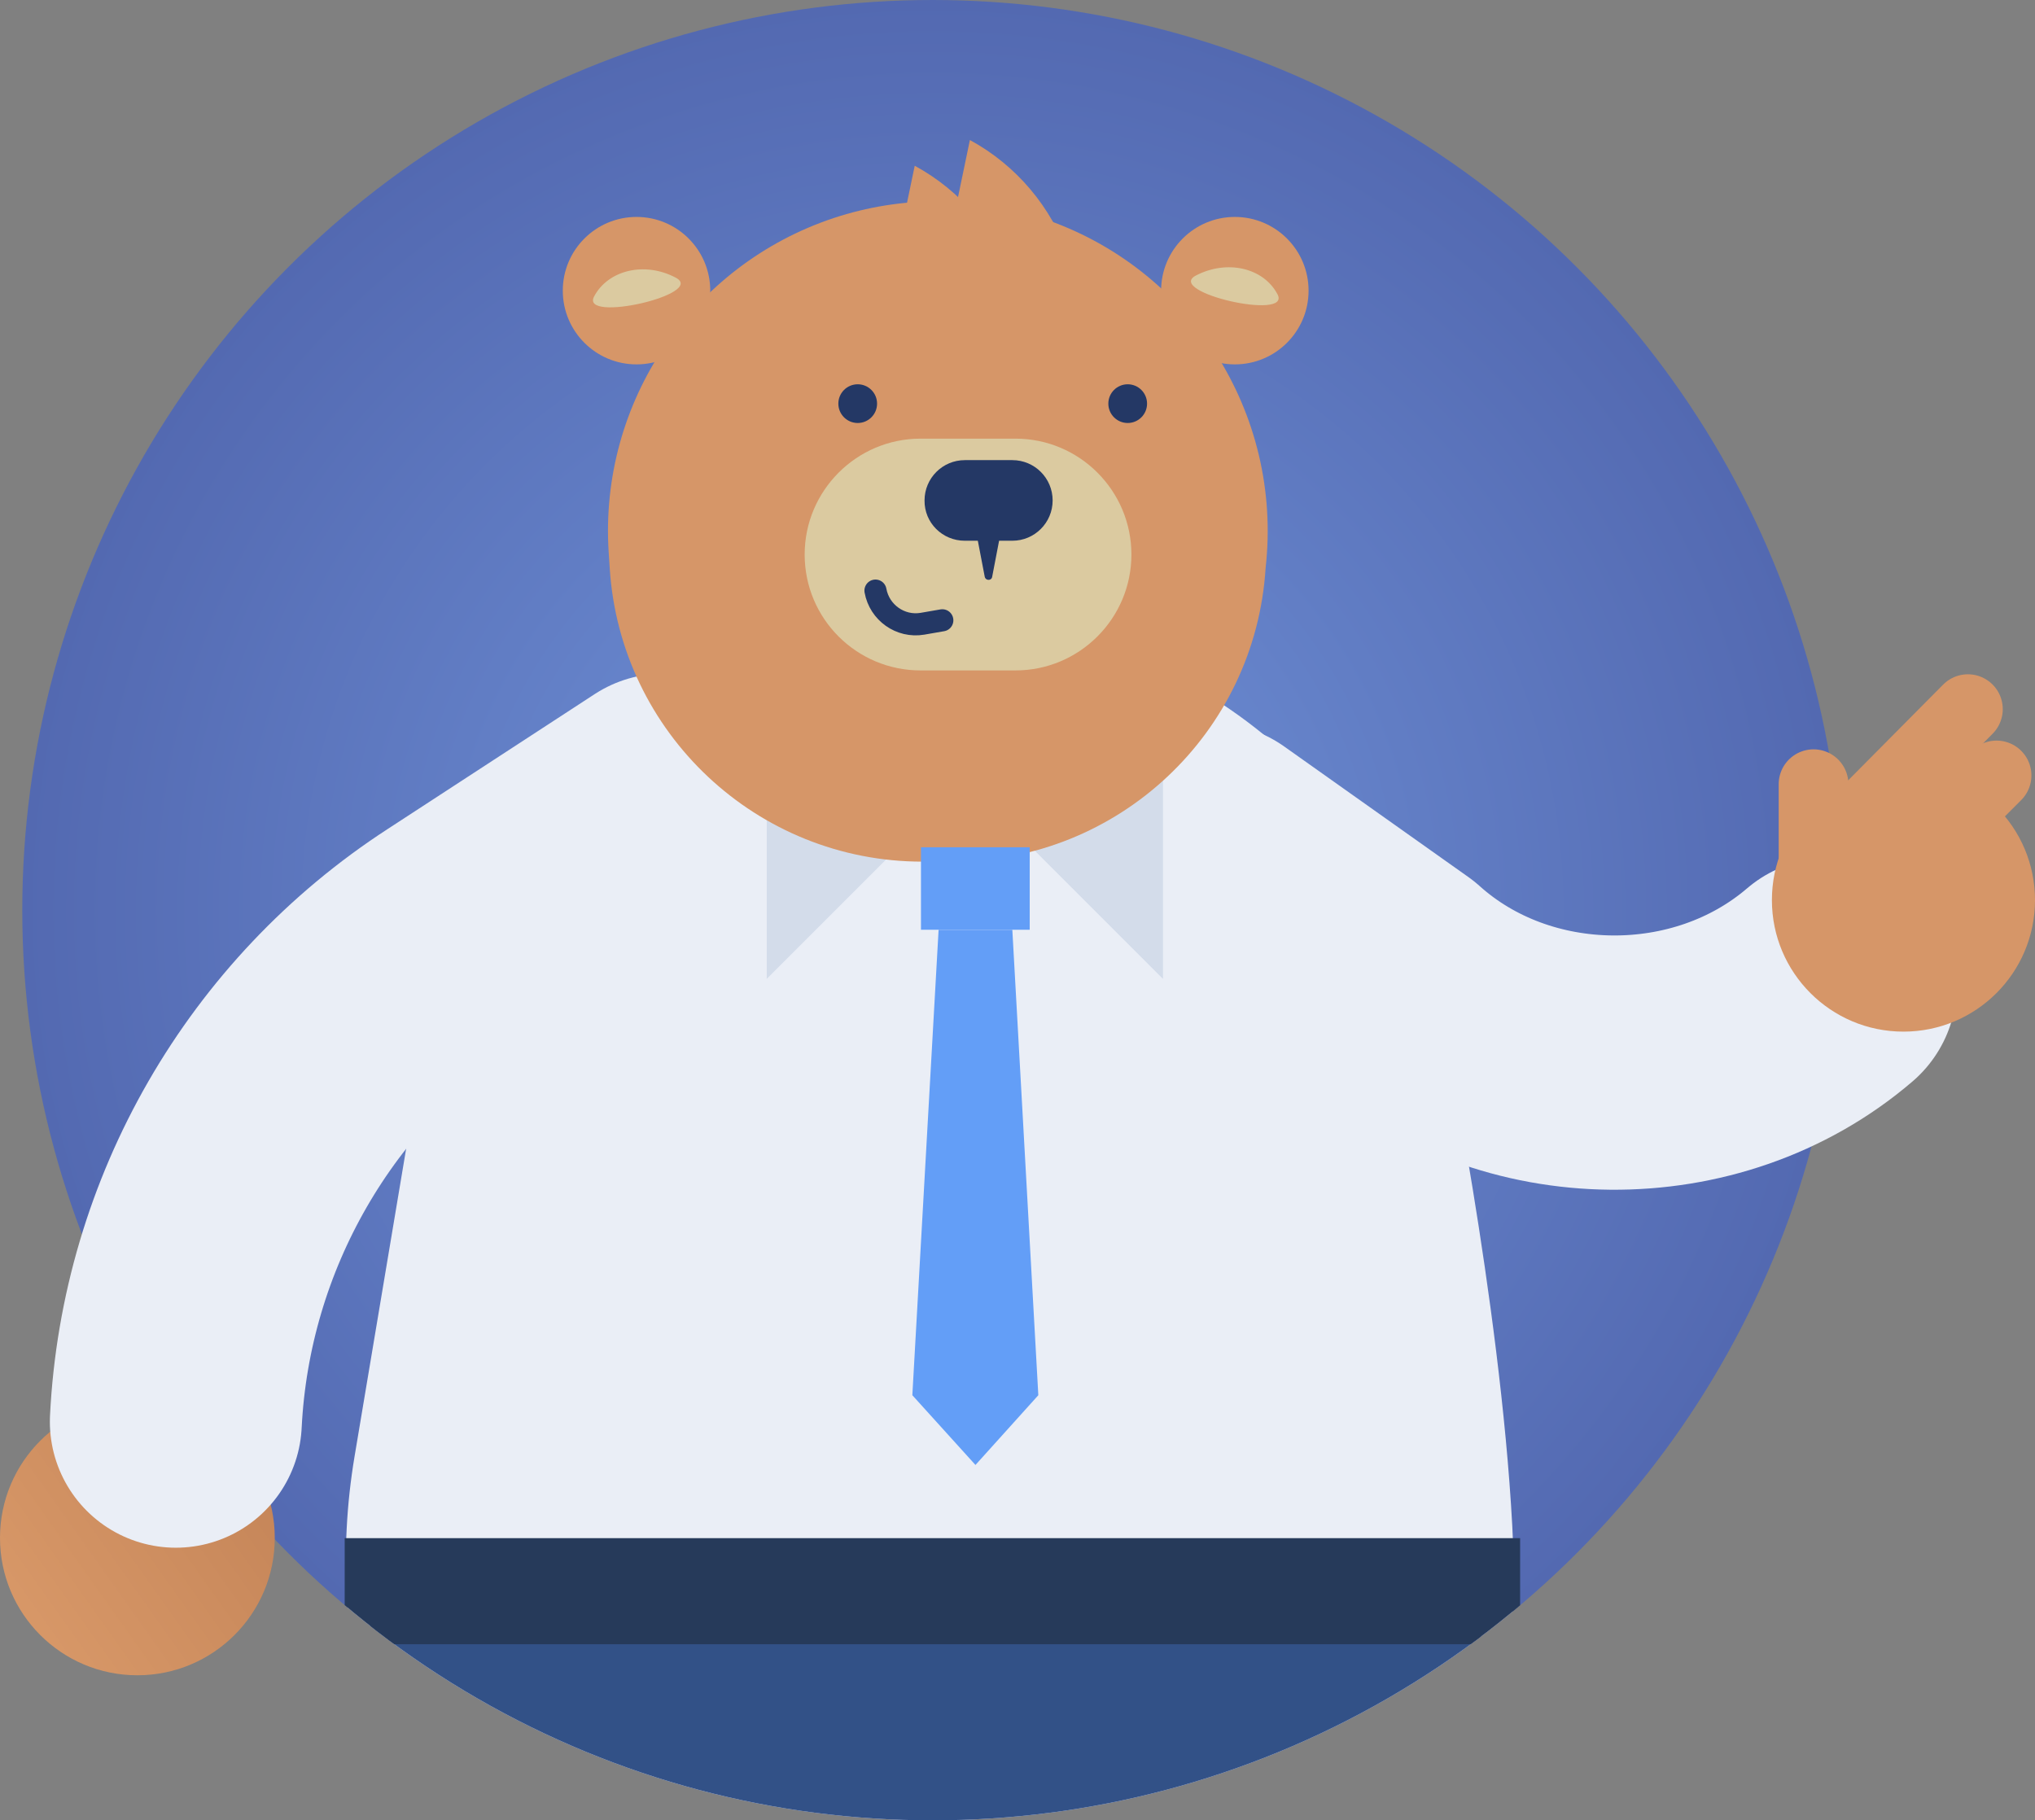
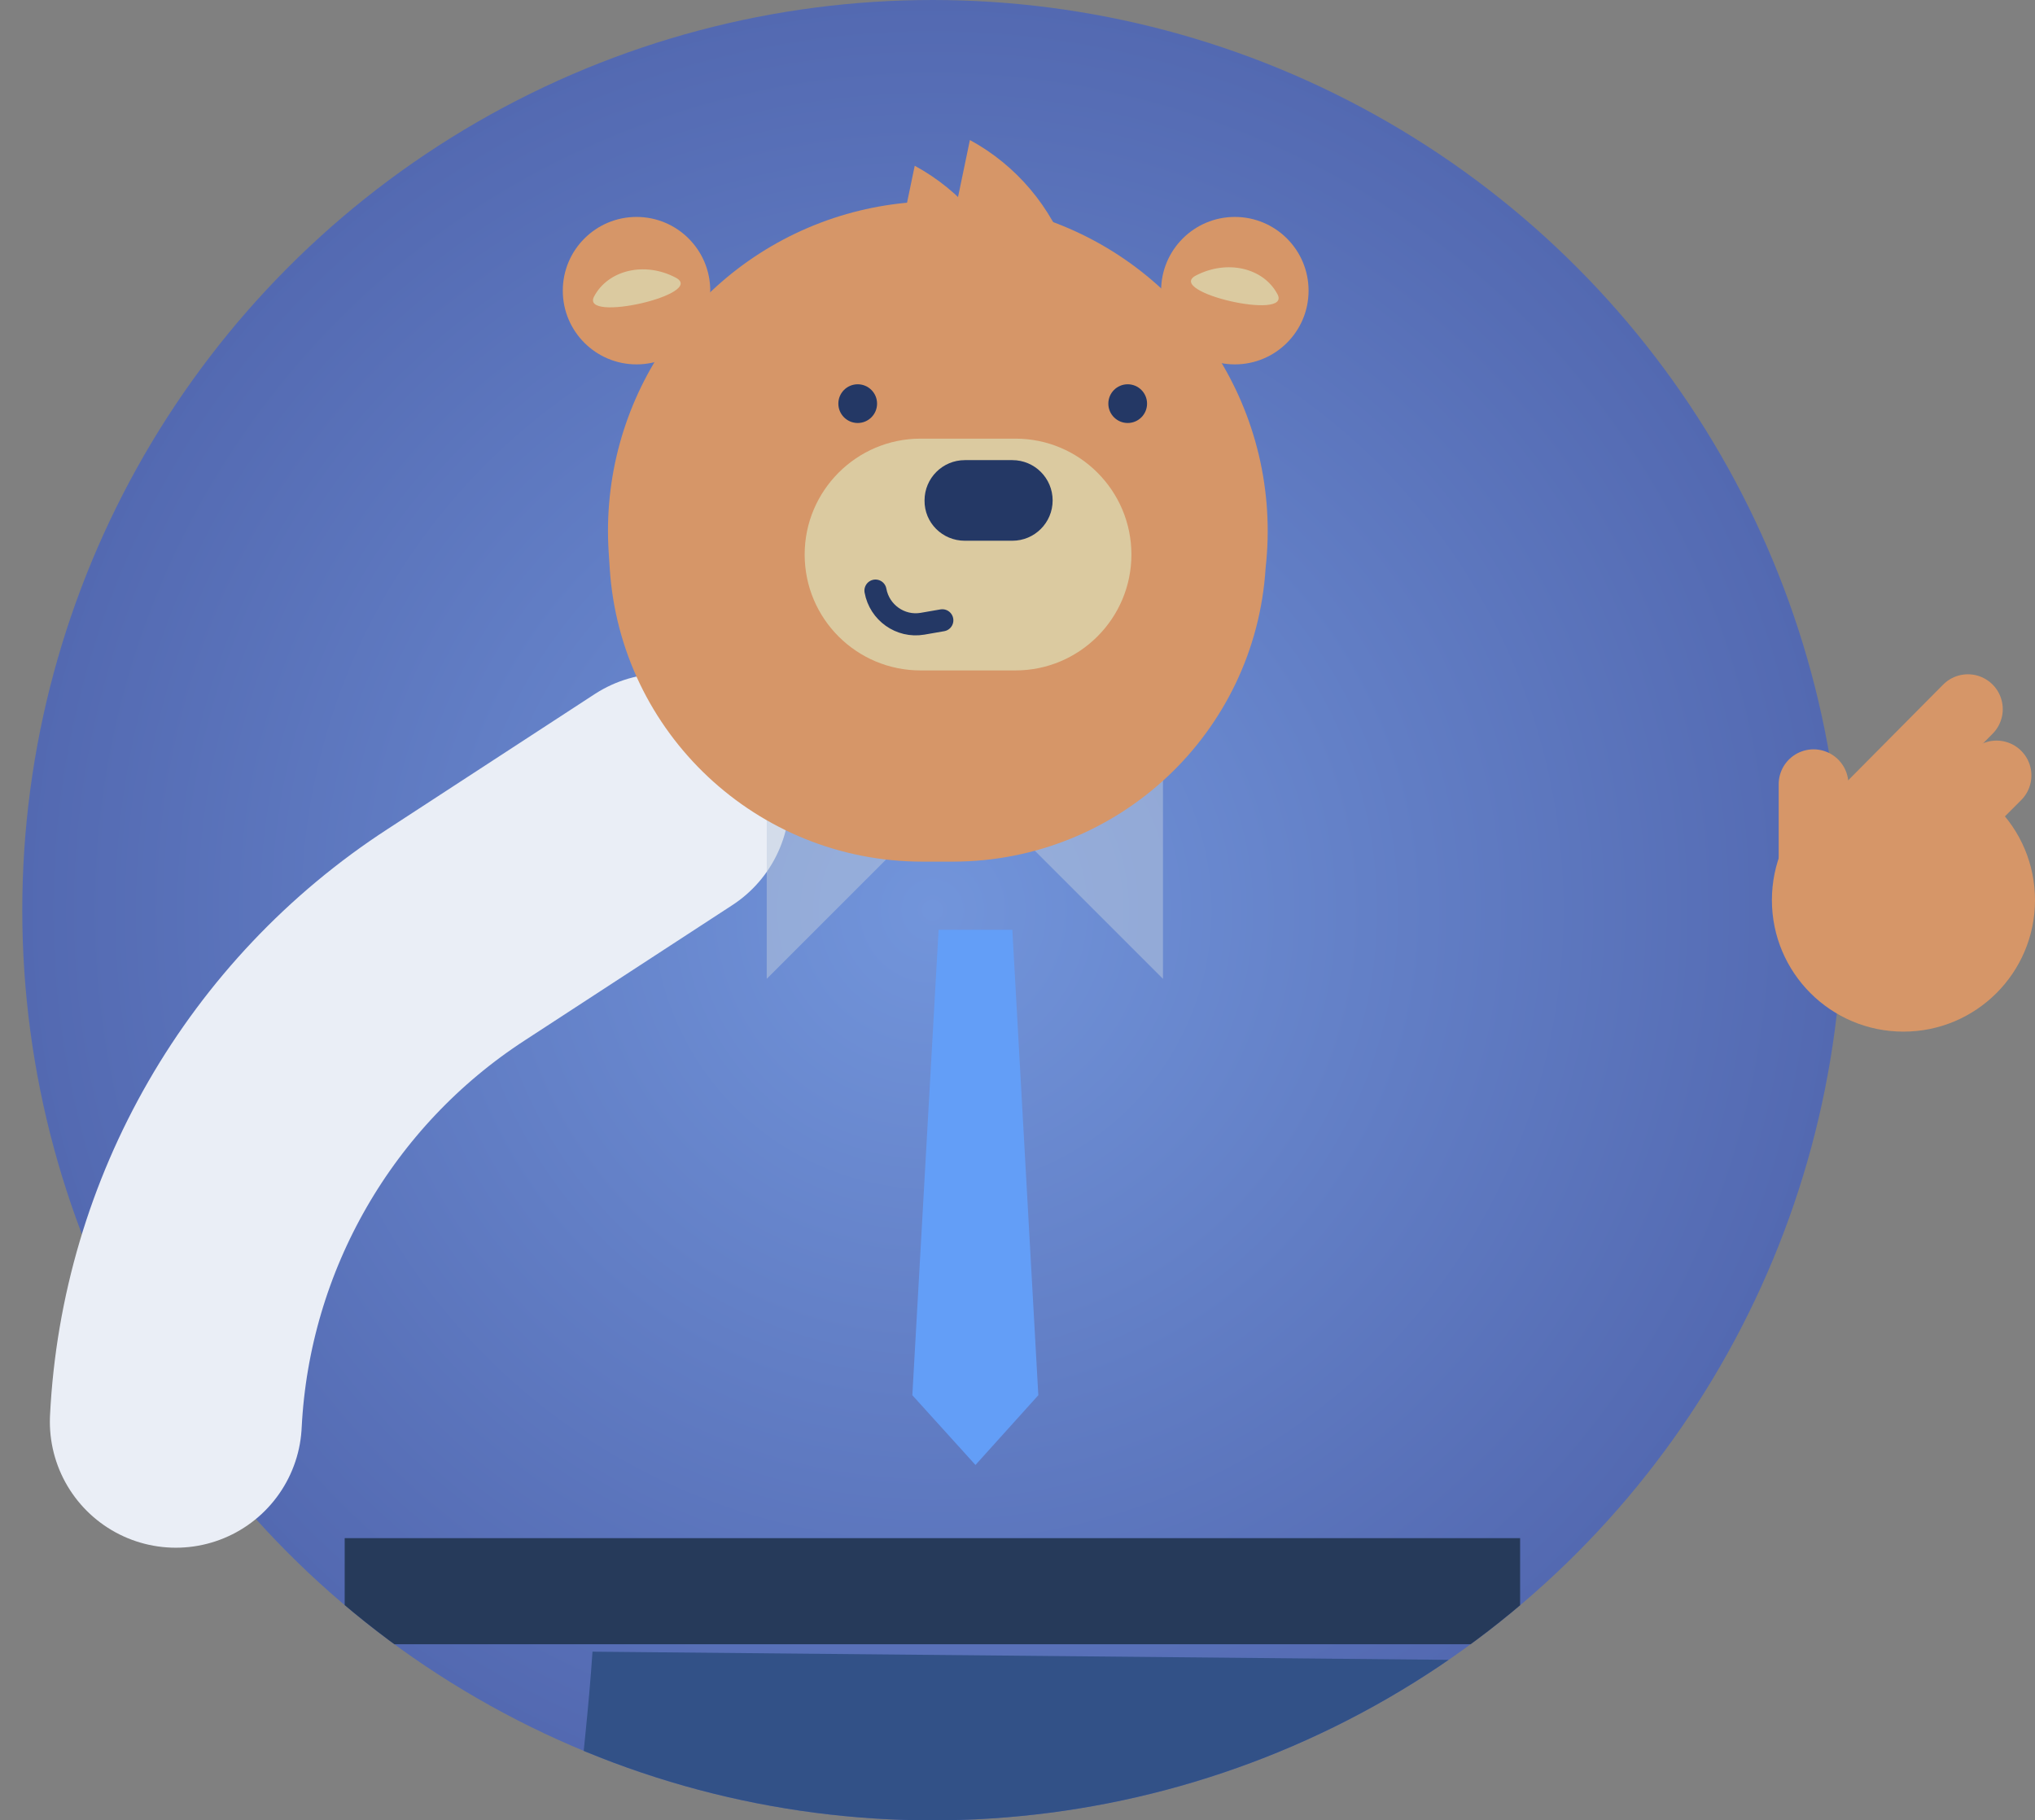
<svg xmlns="http://www.w3.org/2000/svg" xmlns:xlink="http://www.w3.org/1999/xlink" version="1.1" id="Layer_1" x="0px" y="0px" viewBox="0 0 767.3 686.4" style="enable-background:new 0 0 767.3 686.4;" xml:space="preserve">
  <rect x="0" y="0" width="767.3" height="686.4" fill="#808080" stroke="none" />
  <style type="text/css">
	.st0{fill:url(#SVGID_1_);}
	.st1{clip-path:url(#SVGID_3_);}
	.st2{fill:#EAEEF6;}
	.st3{fill:#325187;}
	.st4{fill:#263A5A;}
	.st5{fill:url(#SVGID_4_);}
	.st6{fill:none;stroke:#EAEEF6;stroke-width:95;stroke-linecap:round;stroke-linejoin:round;stroke-miterlimit:10;}
	.st7{fill:none;stroke:#EAEEF6;stroke-width:95.879;stroke-linecap:round;stroke-linejoin:round;stroke-miterlimit:10;}
	.st8{opacity:0.5;fill:#BCCADE;}
	.st9{fill:#D69668;}
	.st10{fill:#DBCAA0;}
	.st11{fill:#243865;}
	.st12{fill:none;stroke:#243865;stroke-width:8.337;stroke-linecap:round;stroke-miterlimit:10;}
	.st13{fill:#639EF7;}
	.st14{fill:none;stroke:#D69668;stroke-width:26.289;stroke-linecap:round;stroke-miterlimit:10;}
</style>
  <radialGradient id="SVGID_1_" cx="351.583" cy="343.2" r="343.2" gradientUnits="userSpaceOnUse">
    <stop offset="0" style="stop-color:#7295DB" />
    <stop offset="1" style="stop-color:#5369B1" />
  </radialGradient>
  <circle class="st0" cx="351.6" cy="343.2" r="343.2" />
  <g>
    <defs>
      <circle id="SVGID_2_" cx="351.6" cy="343.2" r="343.2" />
    </defs>
    <clipPath id="SVGID_3_">
      <use xlink:href="#SVGID_2_" style="overflow:visible;" />
    </clipPath>
    <g class="st1">
-       <path class="st2" d="M133.7,549.1c-24.5,146,91.4,279.5,239.3,272.1c2-0.1,4-0.2,6-0.4l0,0c129.3-9.7,198.1-116.9,191.2-245.5    c-4.6-85.3-26.4-190.2-26.4-190.2c-20.2-87.5-97.2-150.2-187-152.2l0,0c-103.2-2.3-190.6,75.6-200,178.4L133.7,549.1z" />
-       <path class="st3" d="M551,767.7l-69.6,8.5c-57.7,46-135.7,57.2-204.1,29.3l-93-9.9c-82.2-33.5-59.6-96.2-53.9-182.7l440.2,4.2    C568.1,703.2,581.1,743.7,551,767.7z" />
+       <path class="st3" d="M551,767.7l-69.6,8.5c-57.7,46-135.7,57.2-204.1,29.3c-82.2-33.5-59.6-96.2-53.9-182.7l440.2,4.2    C568.1,703.2,581.1,743.7,551,767.7z" />
      <rect x="130" y="579.9" transform="matrix(-1 4.489374e-11 -4.489374e-11 -1 703.165 1199.907)" class="st4" width="443.2" height="40" />
    </g>
  </g>
  <linearGradient id="SVGID_4_" gradientUnits="userSpaceOnUse" x1="5879.036" y1="-1895.249" x2="5982.992" y2="-1895.249" gradientTransform="matrix(-0.816 0.579 0.579 0.816 5985.956 -1306.217)">
    <stop offset="0" style="stop-color:#C68659" />
    <stop offset="1" style="stop-color:#D89868" />
  </linearGradient>
-   <circle class="st5" cx="51.8" cy="579.9" r="51.8" />
  <path class="st6" d="M250.2,301.5l-78.1,50.9C109.5,393,70,461.4,66.3,536.1l0,0" />
-   <path class="st7" d="M456.5,320.6l69.4,49.2c45.2,40.6,117.8,41.2,164,1.6l0,0" />
  <g>
    <polygon class="st8" points="289.1,369.1 377.8,280.4 289.1,280.4  " />
    <polygon class="st8" points="438.5,369.1 349.8,280.4 438.5,280.4  " />
    <g>
      <path class="st9" d="M477.2,214.2c6.6-58.5-28.7-113.5-84.5-132l0,0c-25.4-8.4-52.9-8.4-78.3,0l0,0    c-53.6,17.8-88.5,69.5-84.9,125.9l0.4,6.2c4,62.2,55.6,110.6,117.9,110.6h11.6C421.7,324.8,473.3,276.4,477.2,214.2L477.2,214.2z" />
      <path class="st10" d="M347.1,252.8h35.8c24.1,0,43.7-19.6,43.7-43.7v0c0-24.1-19.6-43.7-43.7-43.7h-35.8    c-24.1,0-43.7,19.6-43.7,43.7v0C303.4,233.3,323,252.8,347.1,252.8z" />
      <path class="st11" d="M363.8,203.9h17.9c8.4,0,15.2-6.8,15.2-15.2v0c0-8.4-6.8-15.2-15.2-15.2h-17.9c-8.4,0-15.2,6.8-15.2,15.2v0    C348.5,197.1,355.3,203.9,363.8,203.9z" />
      <circle class="st11" cx="323.4" cy="152.2" r="7.3" />
      <circle class="st11" cx="425.2" cy="152.2" r="7.3" />
      <g>
-         <path class="st11" d="M376.9,202.9l-2.8,14.6c-0.1,0.8-0.9,1.3-1.7,1.1c-0.6-0.1-1-0.6-1.1-1.1l-2.8-14.6c-0.4-2.3,1.1-4.5,3.4-5     s4.5,1.1,5,3.4C377,201.9,377,202.4,376.9,202.9z" />
-       </g>
+         </g>
      <path class="st12" d="M355.3,233.9l-7.5,1.3c-8.3,1.4-16.2-4.2-17.7-12.5v0" />
      <circle class="st9" cx="240" cy="109.6" r="27.8" />
      <path class="st10" d="M224,111.8c-5.3,10.1,42.5-0.9,30.8-7.1S229.3,101.8,224,111.8z" />
      <circle class="st9" cx="465.6" cy="109.6" r="27.8" />
      <path class="st10" d="M481.7,111c5.3,10.1-42.5-0.9-30.8-7.1C462.6,97.8,476.4,100.9,481.7,111z" />
    </g>
-     <rect x="347.3" y="319.5" transform="matrix(-1 4.492439e-11 -4.492439e-11 -1 735.553 670.082)" class="st13" width="41" height="31.1" />
    <polygon class="st13" points="353.9,350.6 381.7,350.6 391.5,526.1 367.8,552.4 344,526.1  " />
    <g>
      <path class="st9" d="M358,89.8l7.7-37l0,0c17.5,9.5,30.8,25.3,37.3,44.1l0.3,0.8" />
      <path class="st9" d="M337.2,99.5l7.7-37l0,0c17.5,9.5,30.8,25.3,37.3,44.1l0.3,0.8" />
    </g>
  </g>
  <g>
    <circle class="st9" cx="717.7" cy="339.4" r="49.6" />
    <polyline class="st14" points="721.9,349.6 683.8,332.1 683.8,295.7  " />
    <line class="st14" x1="692.4" y1="317.4" x2="742" y2="267.4" />
    <line class="st14" x1="702.9" y1="342.3" x2="752.8" y2="292.4" />
  </g>
</svg>